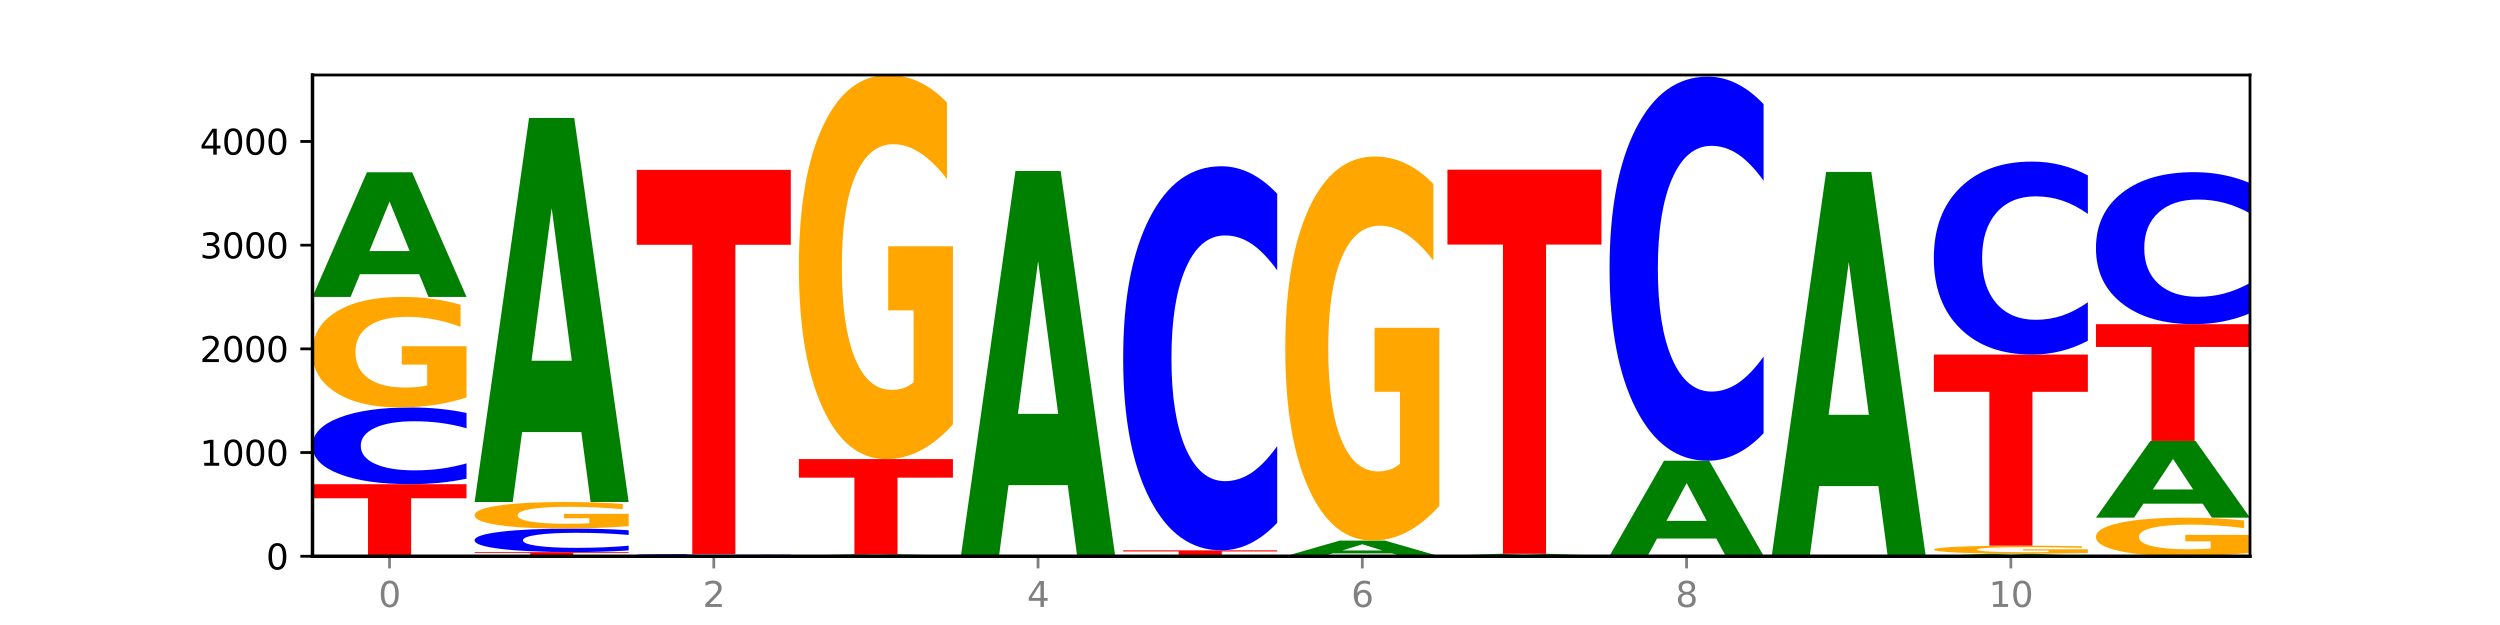
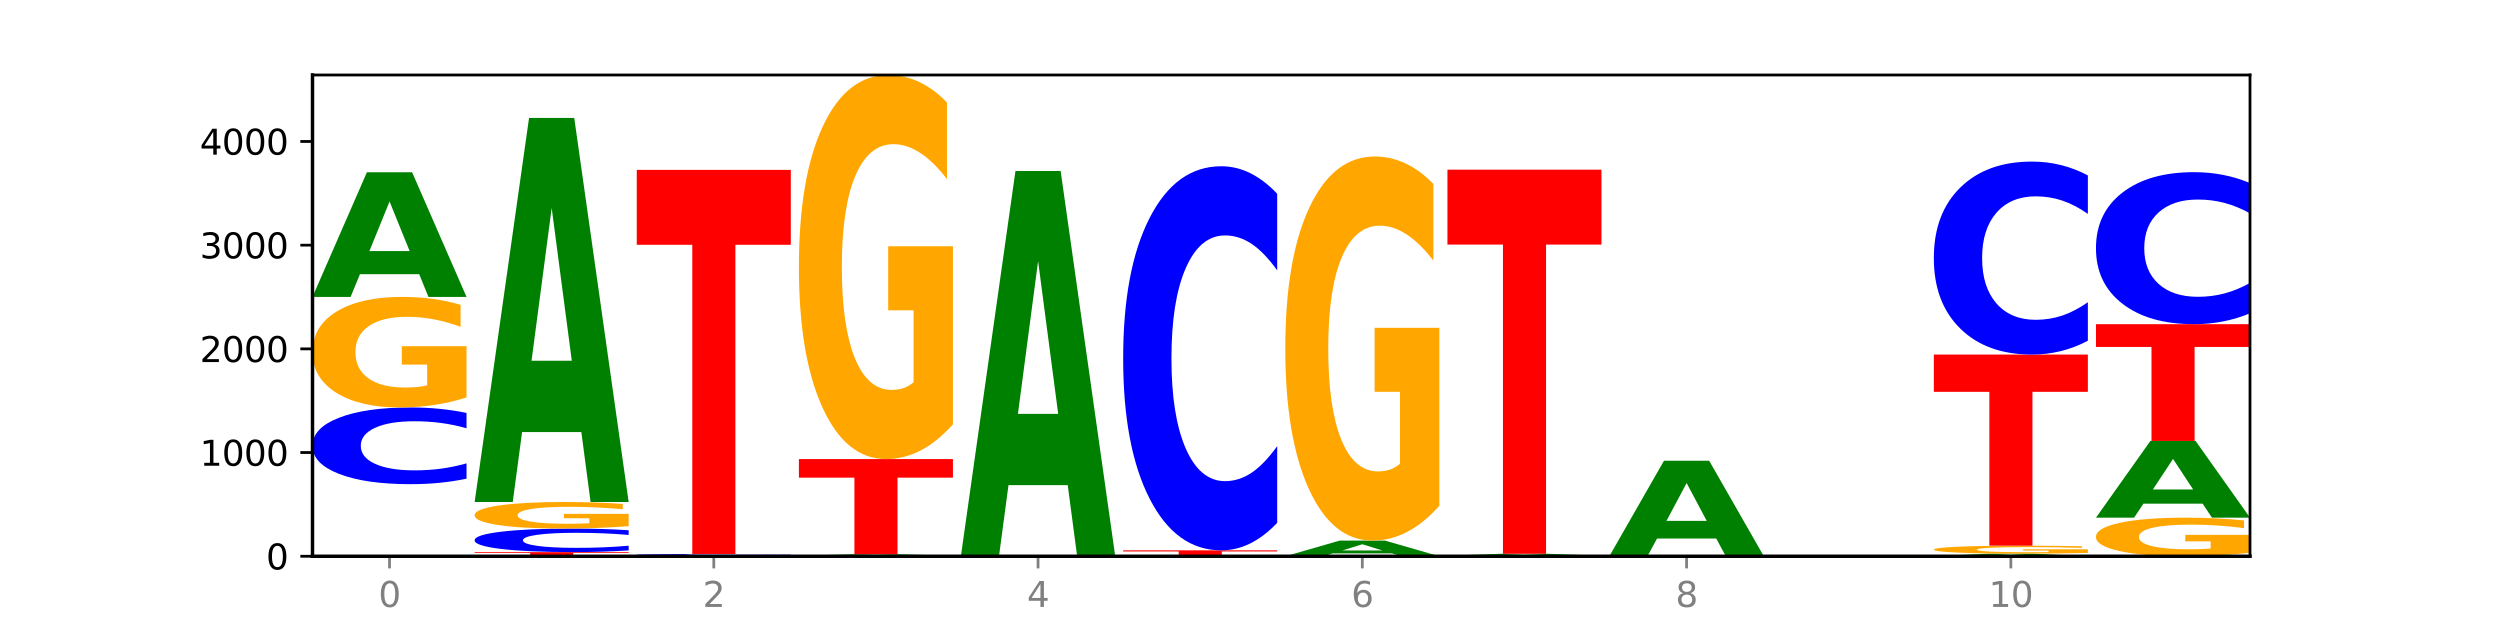
<svg xmlns="http://www.w3.org/2000/svg" xmlns:xlink="http://www.w3.org/1999/xlink" width="720pt" height="180pt" viewBox="0 0 720 180" version="1.1">
  <defs>
    <style type="text/css">*{stroke-linejoin: round; stroke-linecap: butt}</style>
  </defs>
  <g id="figure_1">
    <g id="patch_1">
      <path d="M 0 180  L 720 180  L 720 0  L 0 0  z " style="fill: #ffffff" />
    </g>
    <g id="axes_1">
      <g id="patch_2">
        <path d="M 90 160.2  L 648 160.2  L 648 21.6  L 90 21.6  z " style="fill: #ffffff" />
      </g>
      <g id="line2d_1">
        <path d="M 90 160.2  L 648 160.2  " clip-path="url(#p13dd414b45)" style="fill: none; stroke: #000000; stroke-width: 0.5; stroke-linecap: square" />
      </g>
      <g id="patch_3">
-         <path d="M 90 139.444  L 134.36 139.444  L 134.36 143.492  L 118.401 143.492  L 118.401 160.2  L 105.99 160.2  L 105.99 143.492  L 90 143.492  L 90 139.444  z " clip-path="url(#p13dd414b45)" style="fill: #ff0000" />
-       </g>
+         </g>
      <g id="patch_4">
        <path d="M 134.36 137.86  Q 130.649 138.645 126.637 139.043  Q 122.624 139.444 118.254 139.444  Q 105.222 139.444 97.611 136.468  Q 90 133.491 90 128.401  Q 90 123.293 97.611 120.321  Q 105.222 117.345 118.254 117.345  Q 122.624 117.345 126.637 117.747  Q 130.649 118.144 134.36 118.929  L 134.36 123.334  Q 130.616 122.293 126.983 121.809  Q 123.351 121.326 119.339 121.326  Q 112.141 121.326 108.017 123.211  Q 103.904 125.092 103.904 128.401  Q 103.904 131.697 108.017 133.583  Q 112.141 135.464 119.339 135.464  Q 123.351 135.464 126.983 134.98  Q 130.616 134.491 134.36 133.45  L 134.36 137.86  z " clip-path="url(#p13dd414b45)" style="fill: #0000ff" />
      </g>
      <g id="patch_5">
        <path d="M 134.36 114.464  Q 129.886 115.905 125.074 116.628  Q 120.263 117.345 115.133 117.345  Q 103.541 117.345 96.77 113.057  Q 90 108.769 90 101.437  Q 90 94.019 96.89 89.764  Q 103.789 85.51 115.789 85.51  Q 120.412 85.51 124.647 86.088  Q 128.892 86.66 132.65 87.791  L 132.65 94.137  Q 128.773 92.684 124.935 91.967  Q 121.098 91.244 117.24 91.244  Q 110.102 91.244 106.235 93.888  Q 102.367 96.525 102.367 101.437  Q 102.367 106.303 106.096 108.96  Q 109.824 111.61 116.684 111.61  Q 118.553 111.61 120.153 111.459  Q 121.754 111.301 123.026 110.972  L 123.026 105.014  L 115.719 105.014  L 115.719 99.707  L 134.36 99.707  L 134.36 114.464  z " clip-path="url(#p13dd414b45)" style="fill: #ffa600" />
      </g>
      <g id="patch_6">
        <path d="M 120.728 78.97  L 103.668 78.97  L 100.974 85.51  L 90 85.51  L 105.672 49.613  L 118.687 49.613  L 134.36 85.51  L 123.395 85.51  L 120.728 78.97  z M 106.389 72.308  L 117.98 72.308  L 112.194 58.029  L 106.389 72.308  z " clip-path="url(#p13dd414b45)" style="fill: #008000" />
      </g>
      <g id="patch_7">
        <path d="M 136.695 159.005  L 181.054 159.005  L 181.054 159.238  L 165.095 159.238  L 165.095 160.2  L 152.685 160.2  L 152.685 159.238  L 136.695 159.238  L 136.695 159.005  z " clip-path="url(#p13dd414b45)" style="fill: #ff0000" />
      </g>
      <g id="patch_8">
        <path d="M 181.054 158.52  Q 177.344 158.76 173.331 158.882  Q 169.319 159.005 164.949 159.005  Q 151.917 159.005 144.306 158.092  Q 136.695 157.179 136.695 155.618  Q 136.695 154.051 144.306 153.139  Q 151.917 152.226 164.949 152.226  Q 169.319 152.226 173.331 152.349  Q 177.344 152.471 181.054 152.712  L 181.054 154.064  Q 177.31 153.744 173.678 153.596  Q 170.045 153.447 166.033 153.447  Q 158.835 153.447 154.711 154.026  Q 150.598 154.603 150.598 155.618  Q 150.598 156.629 154.711 157.207  Q 158.835 157.784 166.033 157.784  Q 170.045 157.784 173.678 157.636  Q 177.31 157.486 181.054 157.167  L 181.054 158.52  z " clip-path="url(#p13dd414b45)" style="fill: #0000ff" />
      </g>
      <g id="patch_9">
        <path d="M 181.054 151.535  Q 176.581 151.88 171.769 152.054  Q 166.957 152.226 161.827 152.226  Q 150.235 152.226 143.465 151.197  Q 136.695 150.167 136.695 148.406  Q 136.695 146.625 143.584 145.603  Q 150.484 144.581 162.483 144.581  Q 167.106 144.581 171.341 144.72  Q 175.586 144.857 179.344 145.129  L 179.344 146.653  Q 175.467 146.304 171.63 146.132  Q 167.792 145.958 163.935 145.958  Q 156.797 145.958 152.929 146.593  Q 149.062 147.226 149.062 148.406  Q 149.062 149.575 152.79 150.213  Q 156.518 150.849 163.378 150.849  Q 165.247 150.849 166.848 150.813  Q 168.448 150.775 169.721 150.696  L 169.721 149.265  L 162.414 149.265  L 162.414 147.991  L 181.054 147.991  L 181.054 151.535  z " clip-path="url(#p13dd414b45)" style="fill: #ffa600" />
      </g>
      <g id="patch_10">
        <path d="M 167.423 124.43  L 150.363 124.43  L 147.669 144.581  L 136.695 144.581  L 152.367 33.964  L 165.382 33.964  L 181.054 144.581  L 170.089 144.581  L 167.423 124.43  z M 153.083 103.9  L 164.675 103.9  L 158.888 59.899  L 153.083 103.9  z " clip-path="url(#p13dd414b45)" style="fill: #008000" />
      </g>
      <g id="patch_11">
        <path d="M 214.117 160.167  L 197.057 160.167  L 194.363 160.2  L 183.389 160.2  L 199.062 160.021  L 212.077 160.021  L 227.749 160.2  L 216.784 160.2  L 214.117 160.167  z M 199.778 160.134  L 211.369 160.134  L 205.583 160.063  L 199.778 160.134  z " clip-path="url(#p13dd414b45)" style="fill: #008000" />
      </g>
      <g id="patch_12">
        <path d="M 227.749 159.987  Q 224.038 160.004 220.026 160.012  Q 216.014 160.021 211.644 160.021  Q 198.612 160.021 191 159.956  Q 183.389 159.892 183.389 159.782  Q 183.389 159.672 191 159.607  Q 198.612 159.543 211.644 159.543  Q 216.014 159.543 220.026 159.552  Q 224.038 159.56 227.749 159.577  L 227.749 159.672  Q 224.005 159.65 220.372 159.64  Q 216.74 159.629 212.728 159.629  Q 205.53 159.629 201.406 159.67  Q 197.293 159.71 197.293 159.782  Q 197.293 159.853 201.406 159.894  Q 205.53 159.935 212.728 159.935  Q 216.74 159.935 220.372 159.924  Q 224.005 159.914 227.749 159.891  L 227.749 159.987  z " clip-path="url(#p13dd414b45)" style="fill: #0000ff" />
      </g>
      <g id="patch_13">
        <path d="M 183.389 48.926  L 227.749 48.926  L 227.749 70.499  L 211.79 70.499  L 211.79 159.543  L 199.379 159.543  L 199.379 70.499  L 183.389 70.499  L 183.389 48.926  z " clip-path="url(#p13dd414b45)" style="fill: #ff0000" />
      </g>
      <g id="patch_14">
        <path d="M 274.444 160.187  Q 270.733 160.194 266.721 160.197  Q 262.708 160.2 258.338 160.2  Q 245.306 160.2 237.695 160.176  Q 230.084 160.152 230.084 160.11  Q 230.084 160.069 237.695 160.045  Q 245.306 160.021 258.338 160.021  Q 262.708 160.021 266.721 160.024  Q 270.733 160.027 274.444 160.034  L 274.444 160.069  Q 270.699 160.061 267.067 160.057  Q 263.435 160.053 259.422 160.053  Q 252.224 160.053 248.1 160.068  Q 243.987 160.084 243.987 160.11  Q 243.987 160.137 248.1 160.152  Q 252.224 160.168 259.422 160.168  Q 263.435 160.168 267.067 160.164  Q 270.699 160.16 274.444 160.151  L 274.444 160.187  z " clip-path="url(#p13dd414b45)" style="fill: #0000ff" />
      </g>
      <g id="patch_15">
        <path d="M 260.812 159.95  L 243.752 159.95  L 241.058 160.021  L 230.084 160.021  L 245.756 159.633  L 258.771 159.633  L 274.444 160.021  L 263.478 160.021  L 260.812 159.95  z M 246.473 159.878  L 258.064 159.878  L 252.277 159.724  L 246.473 159.878  z " clip-path="url(#p13dd414b45)" style="fill: #008000" />
      </g>
      <g id="patch_16">
        <path d="M 230.084 132.217  L 274.444 132.217  L 274.444 137.564  L 258.484 137.564  L 258.484 159.633  L 246.074 159.633  L 246.074 137.564  L 230.084 137.564  L 230.084 132.217  z " clip-path="url(#p13dd414b45)" style="fill: #ff0000" />
      </g>
      <g id="patch_17">
        <path d="M 274.444 122.209  Q 269.97 127.213 265.158 129.727  Q 260.346 132.217 255.216 132.217  Q 243.624 132.217 236.854 117.319  Q 230.084 102.421 230.084 76.943  Q 230.084 51.168 236.973 36.384  Q 243.873 21.6 255.872 21.6  Q 260.495 21.6 264.73 23.611  Q 268.976 25.599 272.734 29.529  L 272.734 51.579  Q 268.856 46.529 265.019 44.039  Q 261.181 41.525 257.324 41.525  Q 250.186 41.525 246.318 50.711  Q 242.451 59.874 242.451 76.943  Q 242.451 93.852 246.179 103.083  Q 249.907 112.292 256.767 112.292  Q 258.636 112.292 260.237 111.766  Q 261.837 111.218 263.11 110.075  L 263.11 89.373  L 255.803 89.373  L 255.803 70.933  L 274.444 70.933  L 274.444 122.209  z " clip-path="url(#p13dd414b45)" style="fill: #ffa600" />
      </g>
      <g id="patch_18">
        <path d="M 321.138 160.197  Q 316.664 160.199 311.853 160.199  Q 307.041 160.2 301.911 160.2  Q 290.319 160.2 283.549 160.196  Q 276.778 160.192 276.778 160.185  Q 276.778 160.178 283.668 160.174  Q 290.567 160.17 302.567 160.17  Q 307.19 160.17 311.425 160.171  Q 315.67 160.171 319.428 160.172  L 319.428 160.178  Q 315.551 160.177 311.713 160.176  Q 307.876 160.176 304.018 160.176  Q 296.88 160.176 293.013 160.178  Q 289.146 160.18 289.146 160.185  Q 289.146 160.19 292.874 160.192  Q 296.602 160.195 303.462 160.195  Q 305.331 160.195 306.931 160.194  Q 308.532 160.194 309.805 160.194  L 309.805 160.188  L 302.497 160.188  L 302.497 160.183  L 321.138 160.183  L 321.138 160.197  z " clip-path="url(#p13dd414b45)" style="fill: #ffa600" />
      </g>
      <g id="patch_19">
        <path d="M 276.778 159.871  L 321.138 159.871  L 321.138 159.93  L 305.179 159.93  L 305.179 160.17  L 292.768 160.17  L 292.768 159.93  L 276.778 159.93  L 276.778 159.871  z " clip-path="url(#p13dd414b45)" style="fill: #ff0000" />
      </g>
      <g id="patch_20">
        <path d="M 307.506 139.72  L 290.446 139.72  L 287.753 159.871  L 276.778 159.871  L 292.451 49.254  L 305.466 49.254  L 321.138 159.871  L 310.173 159.871  L 307.506 139.72  z M 293.167 119.19  L 304.758 119.19  L 298.972 75.19  L 293.167 119.19  z " clip-path="url(#p13dd414b45)" style="fill: #008000" />
      </g>
      <g id="patch_21">
        <path d="M 323.473 158.498  L 367.833 158.498  L 367.833 158.83  L 351.873 158.83  L 351.873 160.2  L 339.463 160.2  L 339.463 158.83  L 323.473 158.83  L 323.473 158.498  z " clip-path="url(#p13dd414b45)" style="fill: #ff0000" />
      </g>
      <g id="patch_22">
        <path d="M 367.833 150.569  Q 364.122 154.499 360.11 156.487  Q 356.097 158.498 351.727 158.498  Q 338.695 158.498 331.084 143.599  Q 323.473 128.701 323.473 103.223  Q 323.473 77.654 331.084 62.779  Q 338.695 47.881 351.727 47.881  Q 356.097 47.881 360.11 49.891  Q 364.122 51.879 367.833 55.81  L 367.833 77.86  Q 364.088 72.65 360.456 70.228  Q 356.824 67.806 352.811 67.806  Q 345.614 67.806 341.489 77.243  Q 337.376 86.657 337.376 103.223  Q 337.376 119.721 341.489 129.158  Q 345.614 138.572 352.811 138.572  Q 356.824 138.572 360.456 136.15  Q 364.088 133.705 367.833 128.496  L 367.833 150.569  z " clip-path="url(#p13dd414b45)" style="fill: #0000ff" />
      </g>
      <g id="patch_23">
        <path d="M 400.895 159.379  L 383.835 159.379  L 381.142 160.2  L 370.167 160.2  L 385.84 155.69  L 398.855 155.69  L 414.527 160.2  L 403.562 160.2  L 400.895 159.379  z M 386.556 158.542  L 398.147 158.542  L 392.361 156.748  L 386.556 158.542  z " clip-path="url(#p13dd414b45)" style="fill: #008000" />
      </g>
      <g id="patch_24">
        <path d="M 414.527 145.682  Q 410.053 150.686 405.242 153.2  Q 400.43 155.69 395.3 155.69  Q 383.708 155.69 376.938 140.792  Q 370.167 125.894 370.167 100.416  Q 370.167 74.641 377.057 59.857  Q 383.956 45.073 395.956 45.073  Q 400.579 45.073 404.814 47.084  Q 409.059 49.072 412.817 53.002  L 412.817 75.053  Q 408.94 70.003 405.102 67.512  Q 401.265 64.999 397.408 64.999  Q 390.269 64.999 386.402 74.184  Q 382.535 83.347 382.535 100.416  Q 382.535 117.325 386.263 126.557  Q 389.991 135.765 396.851 135.765  Q 398.72 135.765 400.321 135.24  Q 401.921 134.691 403.194 133.549  L 403.194 112.847  L 395.887 112.847  L 395.887 94.407  L 414.527 94.407  L 414.527 145.682  z " clip-path="url(#p13dd414b45)" style="fill: #ffa600" />
      </g>
      <g id="patch_25">
        <path d="M 461.222 160.187  Q 457.511 160.194 453.499 160.197  Q 449.486 160.2 445.116 160.2  Q 432.084 160.2 424.473 160.176  Q 416.862 160.152 416.862 160.11  Q 416.862 160.069 424.473 160.045  Q 432.084 160.021 445.116 160.021  Q 449.486 160.021 453.499 160.024  Q 457.511 160.027 461.222 160.034  L 461.222 160.069  Q 457.478 160.061 453.845 160.057  Q 450.213 160.053 446.2 160.053  Q 439.003 160.053 434.879 160.068  Q 430.766 160.084 430.766 160.11  Q 430.766 160.137 434.879 160.152  Q 439.003 160.168 446.2 160.168  Q 450.213 160.168 453.845 160.164  Q 457.478 160.16 461.222 160.151  L 461.222 160.187  z " clip-path="url(#p13dd414b45)" style="fill: #0000ff" />
      </g>
      <g id="patch_26">
        <path d="M 447.59 159.923  L 430.53 159.923  L 427.836 160.021  L 416.862 160.021  L 432.534 159.483  L 445.549 159.483  L 461.222 160.021  L 450.257 160.021  L 447.59 159.923  z M 433.251 159.823  L 444.842 159.823  L 439.055 159.609  L 433.251 159.823  z " clip-path="url(#p13dd414b45)" style="fill: #008000" />
      </g>
      <g id="patch_27">
        <path d="M 416.862 48.866  L 461.222 48.866  L 461.222 70.439  L 445.263 70.439  L 445.263 159.483  L 432.852 159.483  L 432.852 70.439  L 416.862 70.439  L 416.862 48.866  z " clip-path="url(#p13dd414b45)" style="fill: #ff0000" />
      </g>
      <g id="patch_28">
        <path d="M 463.556 160.081  L 507.916 160.081  L 507.916 160.104  L 491.957 160.104  L 491.957 160.2  L 479.547 160.2  L 479.547 160.104  L 463.556 160.104  L 463.556 160.081  z " clip-path="url(#p13dd414b45)" style="fill: #ff0000" />
      </g>
      <g id="patch_29">
        <path d="M 494.285 155.092  L 477.225 155.092  L 474.531 160.081  L 463.556 160.081  L 479.229 132.695  L 492.244 132.695  L 507.916 160.081  L 496.951 160.081  L 494.285 155.092  z M 479.945 150.009  L 491.536 150.009  L 485.75 139.116  L 479.945 150.009  z " clip-path="url(#p13dd414b45)" style="fill: #008000" />
      </g>
      <g id="patch_30">
-         <path d="M 507.916 124.766  Q 504.206 128.696 500.193 130.684  Q 496.181 132.695 491.811 132.695  Q 478.779 132.695 471.168 117.797  Q 463.556 102.899 463.556 77.421  Q 463.556 51.851 471.168 36.976  Q 478.779 22.078 491.811 22.078  Q 496.181 22.078 500.193 24.089  Q 504.206 26.077 507.916 30.007  L 507.916 52.057  Q 504.172 46.847 500.54 44.425  Q 496.907 42.003 492.895 42.003  Q 485.697 42.003 481.573 51.44  Q 477.46 60.854 477.46 77.421  Q 477.46 93.918 481.573 103.356  Q 485.697 112.77 492.895 112.77  Q 496.907 112.77 500.54 110.348  Q 504.172 107.903 507.916 102.693  L 507.916 124.766  z " clip-path="url(#p13dd414b45)" style="fill: #0000ff" />
-       </g>
+         </g>
      <g id="patch_31">
        <path d="M 510.251 160.14  L 554.611 160.14  L 554.611 160.152  L 538.652 160.152  L 538.652 160.2  L 526.241 160.2  L 526.241 160.152  L 510.251 160.152  L 510.251 160.14  z " clip-path="url(#p13dd414b45)" style="fill: #ff0000" />
      </g>
      <g id="patch_32">
-         <path d="M 540.979 139.989  L 523.919 139.989  L 521.225 160.14  L 510.251 160.14  L 525.923 49.523  L 538.938 49.523  L 554.611 160.14  L 543.646 160.14  L 540.979 139.989  z M 526.64 119.459  L 538.231 119.459  L 532.445 75.459  L 526.64 119.459  z " clip-path="url(#p13dd414b45)" style="fill: #008000" />
-       </g>
+         </g>
      <g id="patch_33">
        <path d="M 587.674 160.064  L 570.614 160.064  L 567.92 160.2  L 556.946 160.2  L 572.618 159.453  L 585.633 159.453  L 601.305 160.2  L 590.34 160.2  L 587.674 160.064  z M 573.335 159.925  L 584.926 159.925  L 579.139 159.628  L 573.335 159.925  z " clip-path="url(#p13dd414b45)" style="fill: #008000" />
      </g>
      <g id="patch_34">
        <path d="M 601.305 159.245  Q 596.832 159.349 592.02 159.402  Q 587.208 159.453 582.078 159.453  Q 570.486 159.453 563.716 159.144  Q 556.946 158.834 556.946 158.304  Q 556.946 157.769 563.835 157.461  Q 570.735 157.154 582.734 157.154  Q 587.357 157.154 591.592 157.196  Q 595.838 157.237 599.595 157.319  L 599.595 157.777  Q 595.718 157.672 591.881 157.62  Q 588.043 157.568 584.186 157.568  Q 577.048 157.568 573.18 157.759  Q 569.313 157.949 569.313 158.304  Q 569.313 158.656 573.041 158.848  Q 576.769 159.039 583.629 159.039  Q 585.498 159.039 587.099 159.028  Q 588.699 159.017 589.972 158.993  L 589.972 158.563  L 582.665 158.563  L 582.665 158.179  L 601.305 158.179  L 601.305 159.245  z " clip-path="url(#p13dd414b45)" style="fill: #ffa600" />
      </g>
      <g id="patch_35">
        <path d="M 556.946 102.114  L 601.305 102.114  L 601.305 112.848  L 585.346 112.848  L 585.346 157.154  L 572.936 157.154  L 572.936 112.848  L 556.946 112.848  L 556.946 102.114  z " clip-path="url(#p13dd414b45)" style="fill: #ff0000" />
      </g>
      <g id="patch_36">
        <path d="M 601.305 98.13  Q 597.595 100.105 593.582 101.104  Q 589.57 102.114 585.2 102.114  Q 572.168 102.114 564.557 94.629  Q 556.946 87.143 556.946 74.343  Q 556.946 61.496 564.557 54.022  Q 572.168 46.537 585.2 46.537  Q 589.57 46.537 593.582 47.547  Q 597.595 48.546 601.305 50.52  L 601.305 61.599  Q 597.561 58.982 593.929 57.765  Q 590.297 56.548 586.284 56.548  Q 579.086 56.548 574.962 61.289  Q 570.849 66.019 570.849 74.343  Q 570.849 82.632 574.962 87.373  Q 579.086 92.103 586.284 92.103  Q 590.297 92.103 593.929 90.886  Q 597.561 89.658 601.305 87.04  L 601.305 98.13  z " clip-path="url(#p13dd414b45)" style="fill: #0000ff" />
      </g>
      <g id="patch_37">
        <path d="M 648 159.195  Q 643.526 159.697 638.714 159.95  Q 633.903 160.2 628.773 160.2  Q 617.181 160.2 610.41 158.704  Q 603.64 157.207 603.64 154.649  Q 603.64 152.06 610.53 150.575  Q 617.429 149.09 629.429 149.09  Q 634.052 149.09 638.287 149.292  Q 642.532 149.492 646.29 149.887  L 646.29 152.101  Q 642.413 151.594 638.575 151.344  Q 634.738 151.092 630.88 151.092  Q 623.742 151.092 619.875 152.014  Q 616.008 152.934 616.008 154.649  Q 616.008 156.347 619.736 157.274  Q 623.464 158.199 630.324 158.199  Q 632.193 158.199 633.793 158.146  Q 635.394 158.091 636.666 157.976  L 636.666 155.897  L 629.359 155.897  L 629.359 154.045  L 648 154.045  L 648 159.195  z " clip-path="url(#p13dd414b45)" style="fill: #ffa600" />
      </g>
      <g id="patch_38">
        <path d="M 634.368 145.065  L 617.308 145.065  L 614.614 149.09  L 603.64 149.09  L 619.313 126.991  L 632.328 126.991  L 648 149.09  L 637.035 149.09  L 634.368 145.065  z M 620.029 140.963  L 631.62 140.963  L 625.834 132.172  L 620.029 140.963  z " clip-path="url(#p13dd414b45)" style="fill: #008000" />
      </g>
      <g id="patch_39">
        <path d="M 603.64 93.364  L 648 93.364  L 648 99.922  L 632.041 99.922  L 632.041 126.991  L 619.63 126.991  L 619.63 99.922  L 603.64 99.922  L 603.64 93.364  z " clip-path="url(#p13dd414b45)" style="fill: #ff0000" />
      </g>
      <g id="patch_40">
        <path d="M 648 90.226  Q 644.289 91.781 640.277 92.568  Q 636.265 93.364 631.895 93.364  Q 618.863 93.364 611.251 87.467  Q 603.64 81.571 603.64 71.487  Q 603.64 61.367 611.251 55.479  Q 618.863 49.583 631.895 49.583  Q 636.265 49.583 640.277 50.379  Q 644.289 51.165 648 52.721  L 648 61.448  Q 644.256 59.386 640.623 58.428  Q 636.991 57.469 632.979 57.469  Q 625.781 57.469 621.657 61.204  Q 617.544 64.93 617.544 71.487  Q 617.544 78.016 621.657 81.752  Q 625.781 85.478 632.979 85.478  Q 636.991 85.478 640.623 84.519  Q 644.256 83.551 648 81.489  L 648 90.226  z " clip-path="url(#p13dd414b45)" style="fill: #0000ff" />
      </g>
      <g id="matplotlib.axis_1">
        <g id="xtick_1">
          <g id="line2d_2">
            <defs>
              <path id="m9a7a00ecfa" d="M 0 0  L 0 3.5  " style="stroke: #808080; stroke-width: 0.8" />
            </defs>
            <g>
              <use xlink:href="#m9a7a00ecfa" x="112.18" y="160.2" style="fill: #808080; stroke: #808080; stroke-width: 0.8" />
            </g>
          </g>
          <g id="text_1">
            <g style="fill: #808080" transform="translate(108.999 174.798) scale(0.1 -0.1)">
              <defs>
                <path id="DejaVuSans-30" d="M 2034 4250  Q 1547 4250 1301 3770  Q 1056 3291 1056 2328  Q 1056 1369 1301 889  Q 1547 409 2034 409  Q 2525 409 2770 889  Q 3016 1369 3016 2328  Q 3016 3291 2770 3770  Q 2525 4250 2034 4250  z M 2034 4750  Q 2819 4750 3233 4129  Q 3647 3509 3647 2328  Q 3647 1150 3233 529  Q 2819 -91 2034 -91  Q 1250 -91 836 529  Q 422 1150 422 2328  Q 422 3509 836 4129  Q 1250 4750 2034 4750  z " transform="scale(0.016)" />
              </defs>
              <use xlink:href="#DejaVuSans-30" />
            </g>
          </g>
        </g>
        <g id="xtick_2">
          <g id="line2d_3">
            <g>
              <use xlink:href="#m9a7a00ecfa" x="205.569" y="160.2" style="fill: #808080; stroke: #808080; stroke-width: 0.8" />
            </g>
          </g>
          <g id="text_2">
            <g style="fill: #808080" transform="translate(202.388 174.798) scale(0.1 -0.1)">
              <defs>
                <path id="DejaVuSans-32" d="M 1228 531  L 3431 531  L 3431 0  L 469 0  L 469 531  Q 828 903 1448 1529  Q 2069 2156 2228 2338  Q 2531 2678 2651 2914  Q 2772 3150 2772 3378  Q 2772 3750 2511 3984  Q 2250 4219 1831 4219  Q 1534 4219 1204 4116  Q 875 4013 500 3803  L 500 4441  Q 881 4594 1212 4672  Q 1544 4750 1819 4750  Q 2544 4750 2975 4387  Q 3406 4025 3406 3419  Q 3406 3131 3298 2873  Q 3191 2616 2906 2266  Q 2828 2175 2409 1742  Q 1991 1309 1228 531  z " transform="scale(0.016)" />
              </defs>
              <use xlink:href="#DejaVuSans-32" />
            </g>
          </g>
        </g>
        <g id="xtick_3">
          <g id="line2d_4">
            <g>
              <use xlink:href="#m9a7a00ecfa" x="298.958" y="160.2" style="fill: #808080; stroke: #808080; stroke-width: 0.8" />
            </g>
          </g>
          <g id="text_3">
            <g style="fill: #808080" transform="translate(295.777 174.798) scale(0.1 -0.1)">
              <defs>
                <path id="DejaVuSans-34" d="M 2419 4116  L 825 1625  L 2419 1625  L 2419 4116  z M 2253 4666  L 3047 4666  L 3047 1625  L 3713 1625  L 3713 1100  L 3047 1100  L 3047 0  L 2419 0  L 2419 1100  L 313 1100  L 313 1709  L 2253 4666  z " transform="scale(0.016)" />
              </defs>
              <use xlink:href="#DejaVuSans-34" />
            </g>
          </g>
        </g>
        <g id="xtick_4">
          <g id="line2d_5">
            <g>
              <use xlink:href="#m9a7a00ecfa" x="392.347" y="160.2" style="fill: #808080; stroke: #808080; stroke-width: 0.8" />
            </g>
          </g>
          <g id="text_4">
            <g style="fill: #808080" transform="translate(389.166 174.798) scale(0.1 -0.1)">
              <defs>
                <path id="DejaVuSans-36" d="M 2113 2584  Q 1688 2584 1439 2293  Q 1191 2003 1191 1497  Q 1191 994 1439 701  Q 1688 409 2113 409  Q 2538 409 2786 701  Q 3034 994 3034 1497  Q 3034 2003 2786 2293  Q 2538 2584 2113 2584  z M 3366 4563  L 3366 3988  Q 3128 4100 2886 4159  Q 2644 4219 2406 4219  Q 1781 4219 1451 3797  Q 1122 3375 1075 2522  Q 1259 2794 1537 2939  Q 1816 3084 2150 3084  Q 2853 3084 3261 2657  Q 3669 2231 3669 1497  Q 3669 778 3244 343  Q 2819 -91 2113 -91  Q 1303 -91 875 529  Q 447 1150 447 2328  Q 447 3434 972 4092  Q 1497 4750 2381 4750  Q 2619 4750 2861 4703  Q 3103 4656 3366 4563  z " transform="scale(0.016)" />
              </defs>
              <use xlink:href="#DejaVuSans-36" />
            </g>
          </g>
        </g>
        <g id="xtick_5">
          <g id="line2d_6">
            <g>
              <use xlink:href="#m9a7a00ecfa" x="485.736" y="160.2" style="fill: #808080; stroke: #808080; stroke-width: 0.8" />
            </g>
          </g>
          <g id="text_5">
            <g style="fill: #808080" transform="translate(482.555 174.798) scale(0.1 -0.1)">
              <defs>
                <path id="DejaVuSans-38" d="M 2034 2216  Q 1584 2216 1326 1975  Q 1069 1734 1069 1313  Q 1069 891 1326 650  Q 1584 409 2034 409  Q 2484 409 2743 651  Q 3003 894 3003 1313  Q 3003 1734 2745 1975  Q 2488 2216 2034 2216  z M 1403 2484  Q 997 2584 770 2862  Q 544 3141 544 3541  Q 544 4100 942 4425  Q 1341 4750 2034 4750  Q 2731 4750 3128 4425  Q 3525 4100 3525 3541  Q 3525 3141 3298 2862  Q 3072 2584 2669 2484  Q 3125 2378 3379 2068  Q 3634 1759 3634 1313  Q 3634 634 3220 271  Q 2806 -91 2034 -91  Q 1263 -91 848 271  Q 434 634 434 1313  Q 434 1759 690 2068  Q 947 2378 1403 2484  z M 1172 3481  Q 1172 3119 1398 2916  Q 1625 2713 2034 2713  Q 2441 2713 2670 2916  Q 2900 3119 2900 3481  Q 2900 3844 2670 4047  Q 2441 4250 2034 4250  Q 1625 4250 1398 4047  Q 1172 3844 1172 3481  z " transform="scale(0.016)" />
              </defs>
              <use xlink:href="#DejaVuSans-38" />
            </g>
          </g>
        </g>
        <g id="xtick_6">
          <g id="line2d_7">
            <g>
              <use xlink:href="#m9a7a00ecfa" x="579.126" y="160.2" style="fill: #808080; stroke: #808080; stroke-width: 0.8" />
            </g>
          </g>
          <g id="text_6">
            <g style="fill: #808080" transform="translate(572.763 174.798) scale(0.1 -0.1)">
              <defs>
                <path id="DejaVuSans-31" d="M 794 531  L 1825 531  L 1825 4091  L 703 3866  L 703 4441  L 1819 4666  L 2450 4666  L 2450 531  L 3481 531  L 3481 0  L 794 0  L 794 531  z " transform="scale(0.016)" />
              </defs>
              <use xlink:href="#DejaVuSans-31" />
              <use xlink:href="#DejaVuSans-30" x="63.623" />
            </g>
          </g>
        </g>
      </g>
      <g id="matplotlib.axis_2">
        <g id="ytick_1">
          <g id="line2d_8">
            <defs>
              <path id="m948657c802" d="M 0 0  L -3.5 0  " style="stroke: #000000; stroke-width: 0.8" />
            </defs>
            <g>
              <use xlink:href="#m948657c802" x="90" y="160.2" style="stroke: #000000; stroke-width: 0.8" />
            </g>
          </g>
          <g id="text_7">
            <g transform="translate(76.638 163.999) scale(0.1 -0.1)">
              <use xlink:href="#DejaVuSans-30" />
            </g>
          </g>
        </g>
        <g id="ytick_2">
          <g id="line2d_9">
            <g>
              <use xlink:href="#m948657c802" x="90" y="130.336" style="stroke: #000000; stroke-width: 0.8" />
            </g>
          </g>
          <g id="text_8">
            <g transform="translate(57.55 134.135) scale(0.1 -0.1)">
              <use xlink:href="#DejaVuSans-31" />
              <use xlink:href="#DejaVuSans-30" x="63.623" />
              <use xlink:href="#DejaVuSans-30" x="127.246" />
              <use xlink:href="#DejaVuSans-30" x="190.869" />
            </g>
          </g>
        </g>
        <g id="ytick_3">
          <g id="line2d_10">
            <g>
              <use xlink:href="#m948657c802" x="90" y="100.471" style="stroke: #000000; stroke-width: 0.8" />
            </g>
          </g>
          <g id="text_9">
            <g transform="translate(57.55 104.271) scale(0.1 -0.1)">
              <use xlink:href="#DejaVuSans-32" />
              <use xlink:href="#DejaVuSans-30" x="63.623" />
              <use xlink:href="#DejaVuSans-30" x="127.246" />
              <use xlink:href="#DejaVuSans-30" x="190.869" />
            </g>
          </g>
        </g>
        <g id="ytick_4">
          <g id="line2d_11">
            <g>
              <use xlink:href="#m948657c802" x="90" y="70.607" style="stroke: #000000; stroke-width: 0.8" />
            </g>
          </g>
          <g id="text_10">
            <g transform="translate(57.55 74.406) scale(0.1 -0.1)">
              <defs>
                <path id="DejaVuSans-33" d="M 2597 2516  Q 3050 2419 3304 2112  Q 3559 1806 3559 1356  Q 3559 666 3084 287  Q 2609 -91 1734 -91  Q 1441 -91 1130 -33  Q 819 25 488 141  L 488 750  Q 750 597 1062 519  Q 1375 441 1716 441  Q 2309 441 2620 675  Q 2931 909 2931 1356  Q 2931 1769 2642 2001  Q 2353 2234 1838 2234  L 1294 2234  L 1294 2753  L 1863 2753  Q 2328 2753 2575 2939  Q 2822 3125 2822 3475  Q 2822 3834 2567 4026  Q 2313 4219 1838 4219  Q 1578 4219 1281 4162  Q 984 4106 628 3988  L 628 4550  Q 988 4650 1302 4700  Q 1616 4750 1894 4750  Q 2613 4750 3031 4423  Q 3450 4097 3450 3541  Q 3450 3153 3228 2886  Q 3006 2619 2597 2516  z " transform="scale(0.016)" />
              </defs>
              <use xlink:href="#DejaVuSans-33" />
              <use xlink:href="#DejaVuSans-30" x="63.623" />
              <use xlink:href="#DejaVuSans-30" x="127.246" />
              <use xlink:href="#DejaVuSans-30" x="190.869" />
            </g>
          </g>
        </g>
        <g id="ytick_5">
          <g id="line2d_12">
            <g>
              <use xlink:href="#m948657c802" x="90" y="40.743" style="stroke: #000000; stroke-width: 0.8" />
            </g>
          </g>
          <g id="text_11">
            <g transform="translate(57.55 44.542) scale(0.1 -0.1)">
              <use xlink:href="#DejaVuSans-34" />
              <use xlink:href="#DejaVuSans-30" x="63.623" />
              <use xlink:href="#DejaVuSans-30" x="127.246" />
              <use xlink:href="#DejaVuSans-30" x="190.869" />
            </g>
          </g>
        </g>
      </g>
      <g id="patch_41">
        <path d="M 90 160.2  L 90 21.6  " style="fill: none; stroke: #000000; stroke-linejoin: miter; stroke-linecap: square" />
      </g>
      <g id="patch_42">
        <path d="M 648 160.2  L 648 21.6  " style="fill: none; stroke: #000000; stroke-width: 0.8; stroke-linejoin: miter; stroke-linecap: square" />
      </g>
      <g id="patch_43">
        <path d="M 90 160.2  L 648 160.2  " style="fill: none; stroke: #000000; stroke-linejoin: miter; stroke-linecap: square" />
      </g>
      <g id="patch_44">
        <path d="M 90 21.6  L 648 21.6  " style="fill: none; stroke: #000000; stroke-width: 0.8; stroke-linejoin: miter; stroke-linecap: square" />
      </g>
    </g>
  </g>
  <defs>
    <clipPath id="p13dd414b45">
      <rect x="90" y="21.6" width="558" height="138.6" />
    </clipPath>
  </defs>
</svg>